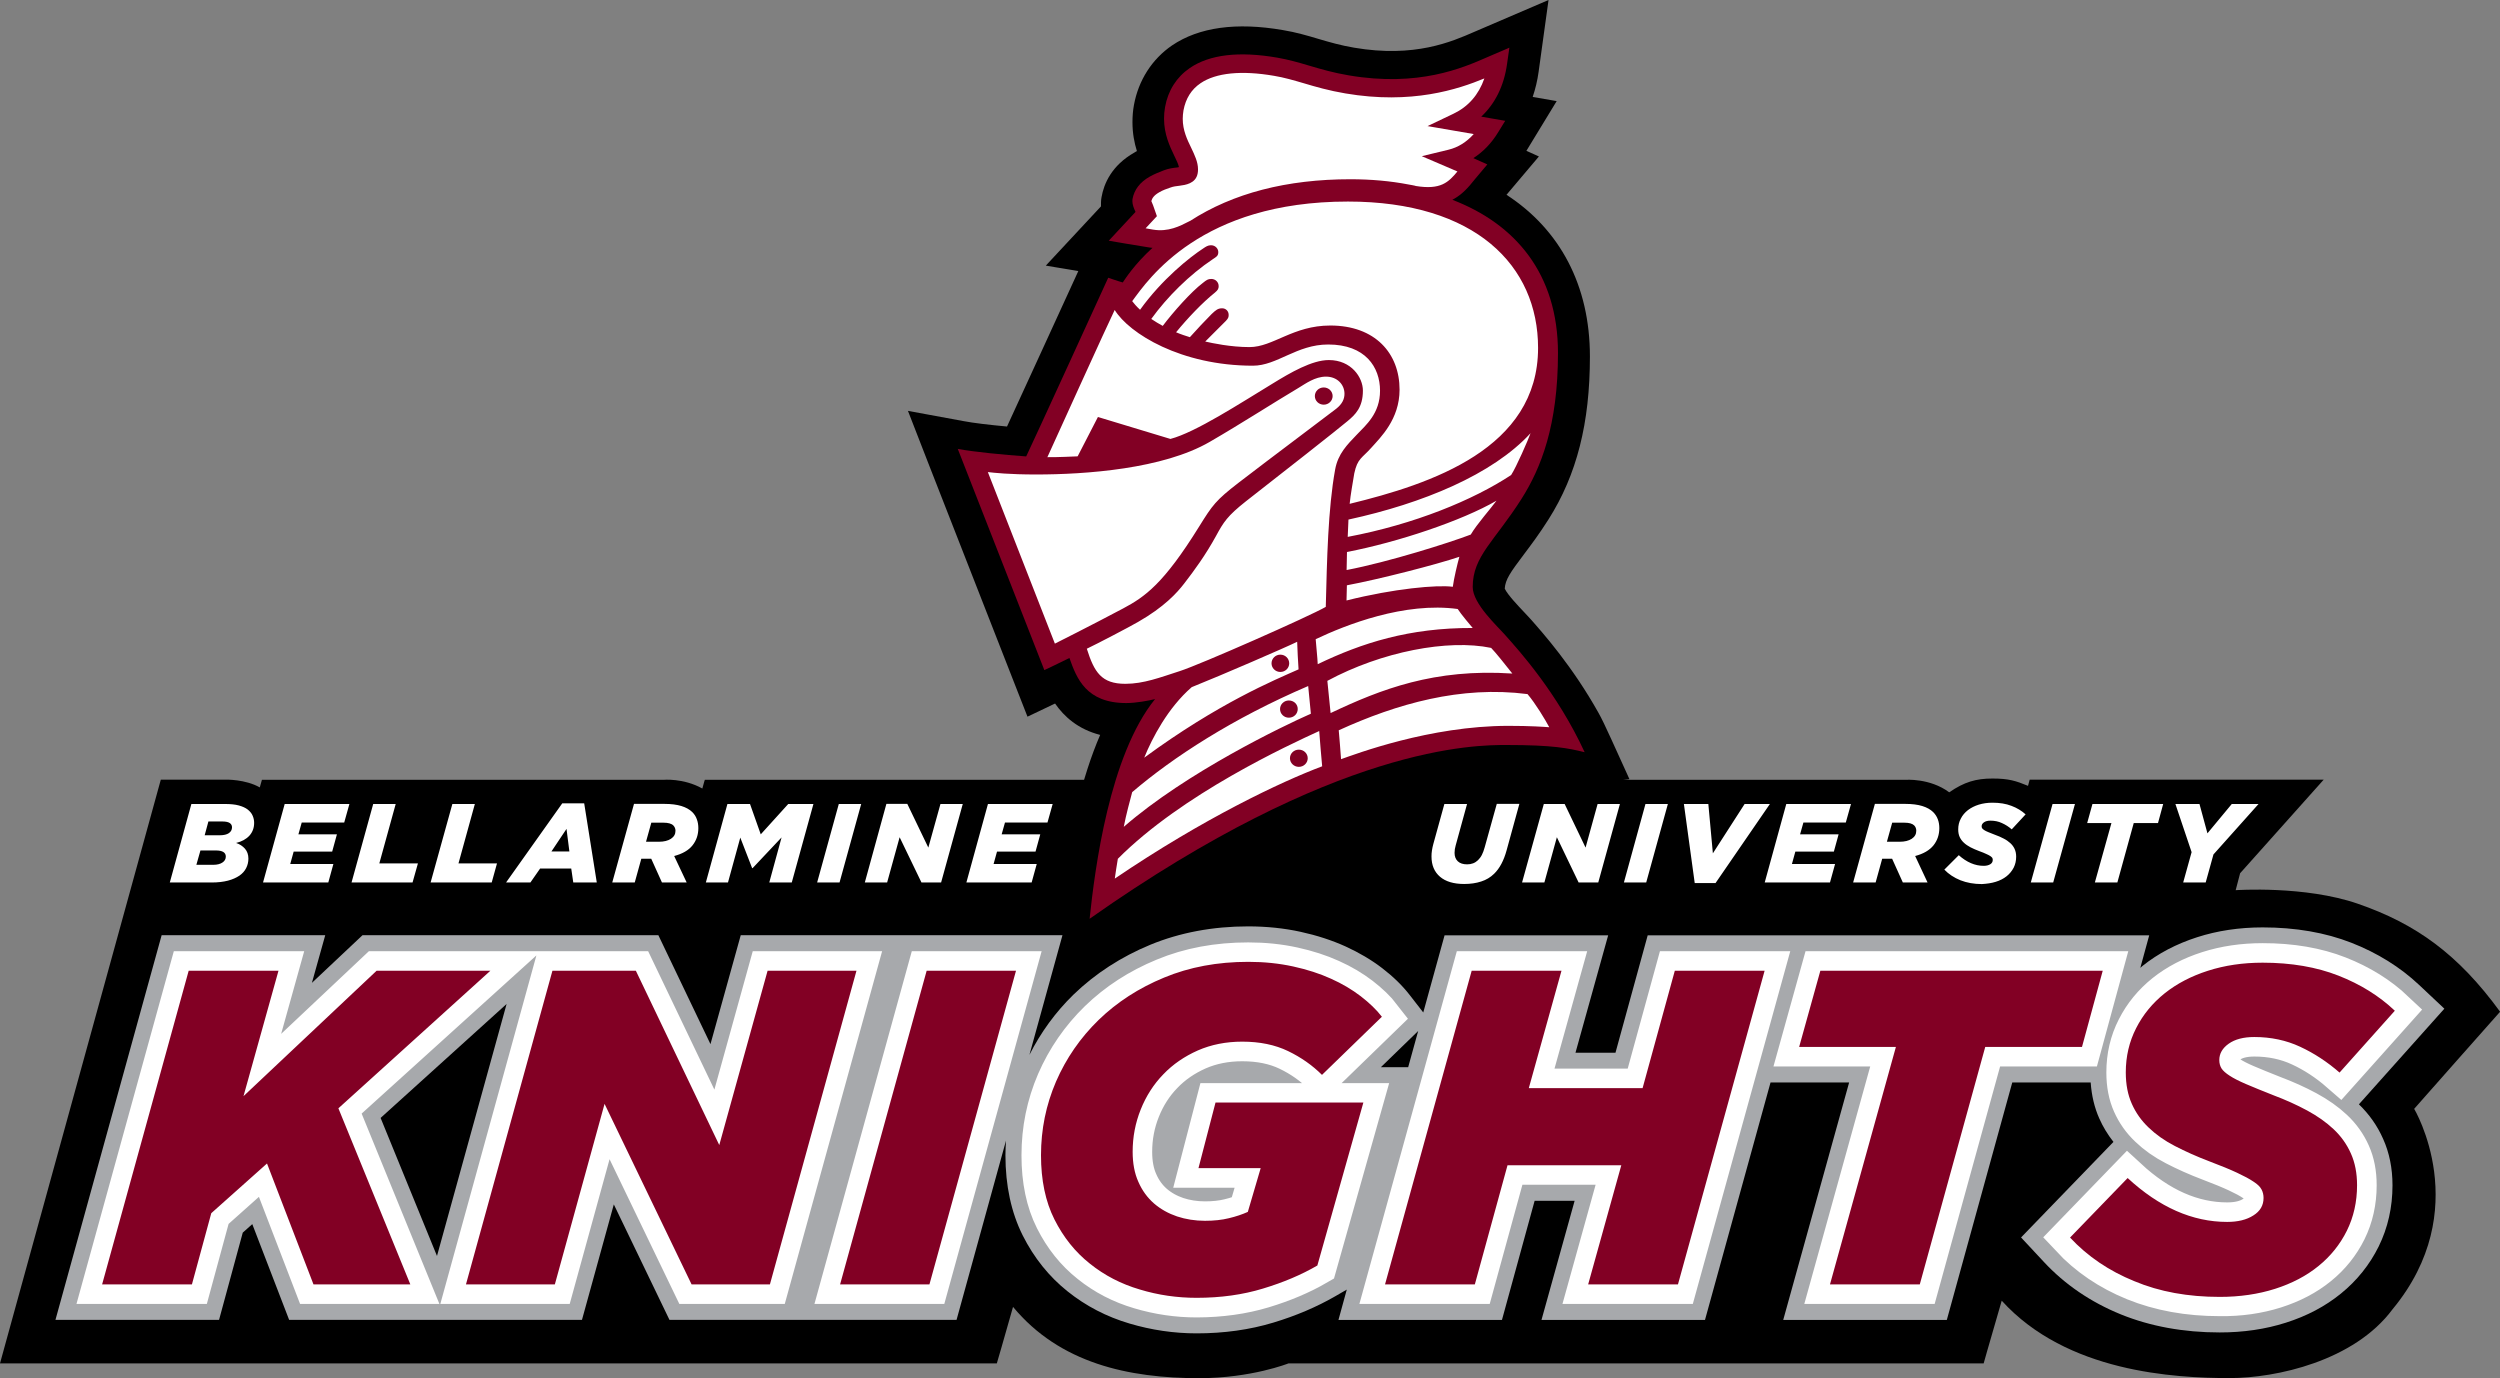
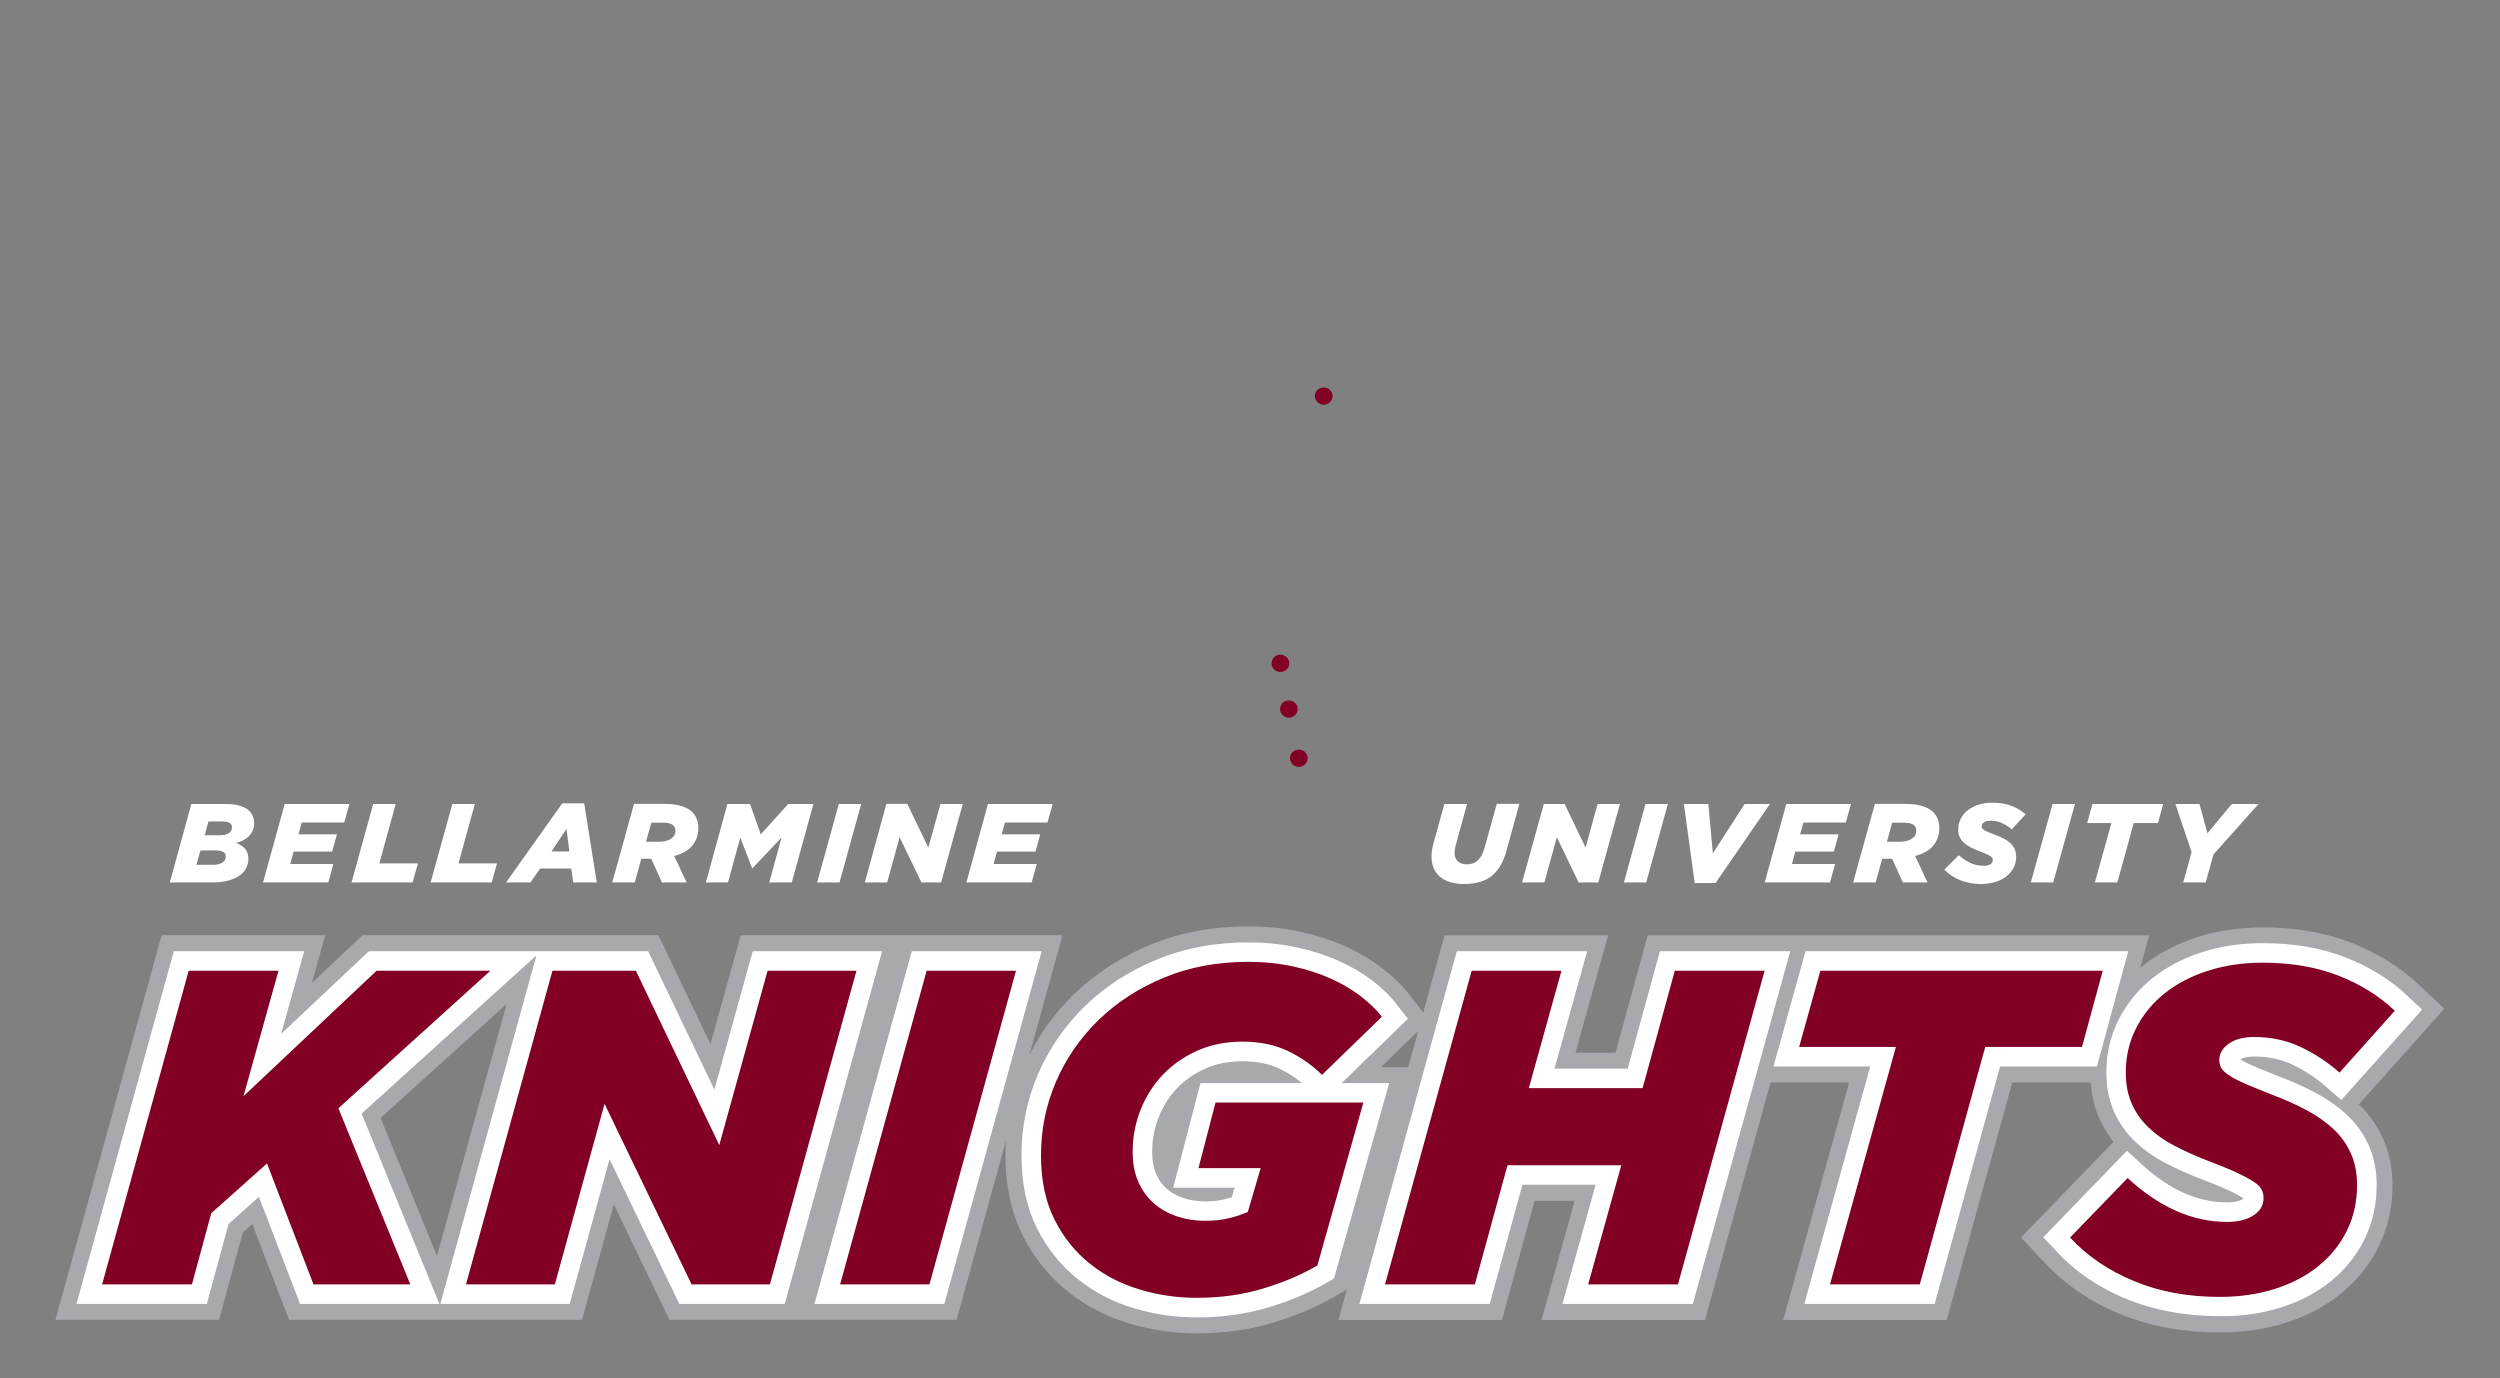
<svg xmlns="http://www.w3.org/2000/svg" version="1.1" id="Layer_1" x="0px" y="0px" width="270.03px" height="148.85px" viewBox="0 0 270.03 148.85" style="enable-background:new 0 0 270.03 148.85;" xml:space="preserve">
  <rect x="0" y="0" width="270.03" height="148.85" fill="#808080" stroke="none" />
-   <path d="M17.37,84.21h6.99c0,0,2.12-0.06,3.7,0.84l0.23-0.82h43.35c0,0,2.17-0.21,4.22,0.94c0.23-0.86,0.27-0.94,0.27-0.94H205.8  c0,0,2.65-0.21,4.74,1.35c1.62-1.12,2.9-1.49,4.67-1.49c1.76,0,2.53,0.25,3.84,0.79c0.16-0.58,0.18-0.67,0.18-0.67h31.76  l-9.03,10.11l-0.48,1.83c0,0,7.48-0.52,13.21,1.47c6.25,2.16,10.82,5.44,15.35,11.66c-1.24,1.38-9.28,10.49-9.28,10.49  s6.53,10.92-2.33,21.64c-4.15,5.6-12.57,7.44-17.59,7.44c-6,0-17.62-0.63-24.63-8.36c-1.66,5.71-1.95,6.77-1.95,6.77h-75.08  c0,0-4.02,1.6-9.66,1.6c-7.62,0-15.04-1.6-20.1-7.7c-0.95,3.38-1.75,6.1-1.75,6.1H0L17.37,84.21z" />
  <path style="fill:#A7A9AC;" d="M254.79,119.28l9.23-10.33l-2.72-2.56c-2.05-1.93-4.51-3.46-7.32-4.56c-2.81-1.1-6.04-1.66-9.59-1.66  c-2.52,0-4.9,0.36-7.07,1.06c-2.24,0.72-4.23,1.76-5.9,3.1c-0.08,0.07-0.16,0.14-0.24,0.21l0.96-3.51h-36.5h-1.93h-15.74  l-3.48,12.68h-4.32l3.53-12.68l-17.67,0l-2.3,8.33l-1.46-1.88c-0.78-1.01-1.78-1.99-2.98-2.91c-1.16-0.89-2.5-1.68-3.97-2.35  c-1.46-0.66-3.09-1.19-4.83-1.57c-1.77-0.39-3.68-0.59-5.68-0.59c-3.81,0-7.36,0.67-10.55,1.98c-3.17,1.31-5.96,3.12-8.3,5.38  c-1.96,1.91-3.55,4.1-4.77,6.52l3.57-12.93H97.56h-0.39H80.01l-3.27,11.77l-5.63-11.77h-8.19h-6.15H39.16l-5.47,5.15l1.44-5.15  H17.46L5.99,142.56h17.67l2.56-9.42l1.03-0.92l3.98,10.34H45.3h4.73h12.83l3.44-12.47l6.01,12.47h13.4h0.39h17.22l5.34-19.36  c-0.03,0.52-0.06,1.05-0.06,1.58c0,3.28,0.63,6.19,1.86,8.65c1.22,2.43,2.86,4.47,4.86,6.06c1.96,1.57,4.21,2.74,6.69,3.47  c2.36,0.7,4.79,1.06,7.24,1.06c2.95,0,5.74-0.39,8.28-1.16c2.46-0.74,4.7-1.7,6.68-2.84l1.26-0.73l-0.9,3.28h17.66l3.53-12.87h4.32  l-3.58,12.87h17.66l7.08-25.65h8.49l-7.12,25.65h17.67l7.07-25.65h8.47c0.1,1.42,0.41,2.73,0.93,3.89c0.4,0.91,0.92,1.75,1.53,2.53  l-9.98,10.32l2.48,2.66c2.26,2.43,5.06,4.33,8.3,5.65c3.18,1.29,6.77,1.95,10.68,1.95c2.54,0,4.94-0.35,7.13-1.05  c2.28-0.72,4.28-1.78,5.95-3.14c1.74-1.41,3.11-3.12,4.09-5.1c0.99-2.01,1.49-4.23,1.49-6.6c0-1.84-0.34-3.52-1.01-5.01  C256.79,121.61,255.91,120.36,254.79,119.28z M47.2,135.66l-6.09-14.91l13.61-12.31L47.2,135.66z M152.1,115.27h-2.95l4.03-3.91  L152.1,115.27z" />
  <path style="fill:none;stroke:#FFFFFF;stroke-width:4.217;" d="M20.38,104.85h9.7L26.3,118.4l14.38-13.55h12.29l-16.42,14.86  l7.77,19.02H33.86l-5.02-13.06l-6.02,5.37l-2.09,7.69h-9.7L20.38,104.85z M50.33,138.73h9.6l5.37-19.5l9.4,19.5h8.46l9.35-33.88  h-9.6l-5.22,18.83l-9.01-18.83h-9.01L50.33,138.73z M90.74,138.73h9.65l9.35-33.88h-9.65L90.74,138.73z M136.42,139.19  c2.19-0.66,4.15-1.49,5.87-2.49l4.97-17.6h-15.97l-1.84,7.08h6.72l-1.39,4.73c-0.6,0.27-1.28,0.5-2.04,0.68  c-0.76,0.19-1.63,0.28-2.59,0.28c-1.06,0-2.07-0.16-3.01-0.47c-0.94-0.32-1.77-0.78-2.49-1.4c-0.71-0.62-1.28-1.39-1.69-2.33  c-0.42-0.93-0.62-2.02-0.62-3.25c0-1.6,0.29-3.12,0.87-4.57c0.58-1.45,1.39-2.72,2.44-3.8c1.04-1.09,2.29-1.94,3.73-2.58  c1.44-0.63,3.04-0.95,4.8-0.95c1.89,0,3.54,0.34,4.95,1.02c1.41,0.68,2.63,1.54,3.66,2.57l6.47-6.28c-0.59-0.77-1.36-1.5-2.29-2.22  c-0.93-0.71-2-1.35-3.21-1.89c-1.21-0.55-2.57-0.99-4.08-1.32c-1.51-0.33-3.12-0.5-4.85-0.5c-3.32,0-6.35,0.56-9.09,1.7  c-2.74,1.13-5.1,2.66-7.08,4.58c-1.98,1.93-3.51,4.15-4.6,6.66c-1.08,2.51-1.62,5.16-1.62,7.95c0,2.69,0.48,5,1.45,6.93  c0.97,1.93,2.24,3.52,3.83,4.78c1.58,1.27,3.38,2.2,5.39,2.79c2.01,0.6,4.06,0.9,6.15,0.9  C131.84,140.18,134.23,139.85,136.42,139.19z M149.6,138.73h9.7l3.53-12.87h12.29l-3.58,12.87h9.7l9.36-33.88h-9.7l-3.48,12.68  h-12.29l3.53-12.68l-9.7,0L149.6,138.73z M197.66,138.73h9.7l7.07-25.65h10.45l2.24-8.23h-30.5l-2.29,8.23h10.45L197.66,138.73z   M245.74,139.21c1.82-0.58,3.39-1.4,4.7-2.47c1.31-1.06,2.33-2.34,3.06-3.81c0.73-1.48,1.1-3.12,1.1-4.91c0-1.3-0.22-2.44-0.67-3.44  c-0.44-0.99-1.07-1.87-1.87-2.62c-0.8-0.75-1.75-1.42-2.86-2.02c-1.11-0.6-2.33-1.15-3.66-1.65c-1.19-0.47-2.17-0.87-2.94-1.2  c-0.77-0.33-1.35-0.63-1.76-0.9c-0.42-0.27-0.71-0.53-0.87-0.77c-0.16-0.25-0.25-0.56-0.25-0.92c0-0.7,0.34-1.29,1.02-1.77  c0.68-0.48,1.6-0.72,2.76-0.72c1.79,0,3.45,0.35,4.95,1.05c1.51,0.7,2.93,1.63,4.26,2.79l5.97-6.68c-1.69-1.6-3.72-2.86-6.09-3.79  c-2.37-0.93-5.1-1.4-8.19-1.4c-2.12,0-4.09,0.29-5.9,0.87c-1.81,0.58-3.36,1.39-4.68,2.44c-1.31,1.05-2.34,2.3-3.08,3.76  c-0.75,1.46-1.12,3.06-1.12,4.78c0,1.3,0.22,2.43,0.65,3.39c0.43,0.97,1.03,1.82,1.82,2.57c0.78,0.75,1.72,1.42,2.83,1.99  c1.12,0.58,2.36,1.14,3.76,1.67c1.22,0.46,2.21,0.87,2.96,1.22c0.75,0.35,1.33,0.66,1.76,0.95c0.44,0.28,0.73,0.56,0.88,0.85  c0.15,0.28,0.22,0.59,0.22,0.92c0,0.8-0.36,1.43-1.1,1.89c-0.73,0.47-1.67,0.7-2.83,0.7c-3.75,0-7.33-1.58-10.75-4.74l-6.22,6.43  c1.89,2.03,4.21,3.6,6.94,4.71c2.74,1.11,5.81,1.67,9.23,1.67C241.92,140.08,243.91,139.79,245.74,139.21z" />
  <path style="fill:#820024;" d="M20.38,104.85h9.7L26.3,118.4l14.38-13.55h12.29l-16.42,14.86l7.77,19.02H33.86l-5.02-13.06  l-6.02,5.37l-2.09,7.69h-9.7L20.38,104.85z M50.33,138.73h9.6l5.37-19.5l9.4,19.5h8.46l9.35-33.88h-9.6l-5.22,18.83l-9.01-18.83  h-9.01L50.33,138.73z M90.74,138.73h9.65l9.35-33.88h-9.65L90.74,138.73z M129.25,140.18c2.59,0,4.98-0.33,7.17-1  c2.19-0.66,4.15-1.49,5.87-2.49l4.97-17.6h-15.97l-1.84,7.08h6.72l-1.39,4.73c-0.6,0.27-1.28,0.5-2.04,0.68  c-0.76,0.19-1.63,0.28-2.59,0.28c-1.06,0-2.07-0.16-3.01-0.47c-0.94-0.32-1.77-0.78-2.49-1.4c-0.71-0.62-1.28-1.39-1.69-2.33  c-0.42-0.93-0.62-2.02-0.62-3.25c0-1.6,0.29-3.12,0.87-4.57c0.58-1.45,1.39-2.72,2.44-3.8c1.04-1.09,2.29-1.94,3.73-2.58  c1.44-0.63,3.04-0.95,4.8-0.95c1.89,0,3.54,0.34,4.95,1.02c1.41,0.68,2.63,1.54,3.66,2.57l6.47-6.28c-0.59-0.77-1.36-1.5-2.29-2.22  c-0.93-0.71-2-1.35-3.21-1.89c-1.21-0.55-2.57-0.99-4.08-1.32c-1.51-0.33-3.12-0.5-4.85-0.5c-3.32,0-6.35,0.56-9.09,1.7  c-2.74,1.13-5.1,2.66-7.08,4.58c-1.98,1.93-3.51,4.15-4.6,6.66c-1.08,2.51-1.62,5.16-1.62,7.95c0,2.69,0.48,5,1.45,6.93  c0.97,1.93,2.24,3.52,3.83,4.78c1.58,1.27,3.38,2.2,5.39,2.79C125.11,139.89,127.16,140.18,129.25,140.18 M149.6,138.73h9.7  l3.53-12.87h12.29l-3.58,12.87h9.7l9.36-33.88h-9.7l-3.48,12.68h-12.29l3.53-12.68l-9.7,0L149.6,138.73z M197.66,138.73h9.7  l7.07-25.65h10.45l2.24-8.23h-30.5l-2.29,8.23h10.45L197.66,138.73z M239.76,140.08c2.15,0,4.15-0.29,5.97-0.87  c1.82-0.58,3.39-1.4,4.7-2.47c1.31-1.06,2.33-2.34,3.06-3.81c0.73-1.48,1.1-3.12,1.1-4.91c0-1.3-0.22-2.44-0.67-3.44  c-0.44-0.99-1.07-1.87-1.87-2.62c-0.8-0.75-1.75-1.42-2.86-2.02c-1.11-0.6-2.33-1.15-3.66-1.65c-1.19-0.47-2.17-0.87-2.94-1.2  c-0.77-0.33-1.35-0.63-1.76-0.9c-0.42-0.27-0.71-0.53-0.87-0.77c-0.16-0.25-0.25-0.56-0.25-0.92c0-0.7,0.34-1.29,1.02-1.77  c0.68-0.48,1.6-0.72,2.76-0.72c1.79,0,3.45,0.35,4.95,1.05c1.51,0.7,2.93,1.63,4.26,2.79l5.97-6.68c-1.69-1.6-3.72-2.86-6.09-3.79  c-2.37-0.93-5.1-1.4-8.19-1.4c-2.12,0-4.09,0.29-5.9,0.87c-1.81,0.58-3.36,1.39-4.68,2.44c-1.31,1.05-2.34,2.3-3.08,3.76  c-0.75,1.46-1.12,3.06-1.12,4.78c0,1.3,0.22,2.43,0.65,3.39c0.43,0.97,1.03,1.82,1.82,2.57c0.78,0.75,1.72,1.42,2.83,1.99  c1.12,0.58,2.36,1.14,3.76,1.67c1.22,0.46,2.21,0.87,2.96,1.22c0.75,0.35,1.33,0.66,1.76,0.95c0.44,0.28,0.73,0.56,0.88,0.85  c0.15,0.28,0.22,0.59,0.22,0.92c0,0.8-0.36,1.43-1.1,1.89c-0.73,0.47-1.67,0.7-2.83,0.7c-3.75,0-7.33-1.58-10.75-4.74l-6.22,6.43  c1.89,2.03,4.21,3.6,6.94,4.71C233.27,139.53,236.34,140.08,239.76,140.08" />
  <path style="fill:#FFFFFF;" d="M21.21,93.41l0.44-1.55h1.67c0.71,0,1.07,0.22,1.07,0.66c0,0.27-0.12,0.48-0.36,0.64  c-0.23,0.16-0.57,0.25-0.99,0.25H21.21z M22.11,90.21l0.4-1.48h1.51c0.37,0,0.64,0.06,0.8,0.17c0.16,0.11,0.24,0.26,0.24,0.46  c0,0.26-0.11,0.47-0.34,0.63c-0.22,0.15-0.55,0.23-0.99,0.23H22.11z M18.34,95.32h4.52c0.67,0,1.26-0.07,1.76-0.2  c0.5-0.13,0.91-0.32,1.24-0.54c0.33-0.23,0.57-0.5,0.73-0.82c0.16-0.32,0.24-0.66,0.24-1.02c0-0.44-0.13-0.79-0.37-1.07  c-0.25-0.28-0.56-0.49-0.96-0.62c0.61-0.15,1.09-0.41,1.44-0.79c0.34-0.38,0.51-0.84,0.51-1.38c0-0.27-0.05-0.52-0.16-0.77  c-0.1-0.25-0.28-0.46-0.52-0.66c-0.24-0.19-0.57-0.34-0.97-0.45c-0.4-0.11-0.9-0.16-1.5-0.16h-3.63L18.34,95.32z M28.41,95.32h7.05  l0.55-2h-4.66l0.37-1.34h4.16l0.51-1.86h-4.16l0.36-1.28h4.59l0.56-2h-6.99L28.41,95.32z M37.97,95.32h6.59l0.58-2.06h-4.17  l1.77-6.42h-2.43L37.97,95.32z M46.51,95.32h6.6l0.57-2.06h-4.16l1.77-6.42h-2.43L46.51,95.32z M59.56,91.97l1.63-2.44l0.31,2.44  H59.56z M54.66,95.32h2.63l1.05-1.51h3.36l0.22,1.51h2.54l-1.36-8.55h-2.37L54.66,95.32z M69.78,90.91l0.57-2.05h1.31  c0.51,0,0.87,0.1,1.07,0.3c0.15,0.16,0.23,0.35,0.23,0.57c0,0.37-0.16,0.65-0.49,0.87c-0.32,0.21-0.76,0.32-1.31,0.32H69.78z   M66.13,95.32h2.43l0.71-2.57h1.07l1.16,2.57h2.67l-1.35-2.86c0.9-0.24,1.56-0.62,1.98-1.15c0.42-0.53,0.63-1.15,0.63-1.86  c0-0.34-0.05-0.66-0.16-0.95c-0.1-0.3-0.27-0.56-0.5-0.79c-0.29-0.28-0.68-0.5-1.17-0.65c-0.49-0.15-1.1-0.23-1.83-0.23h-3.29  L66.13,95.32z M76.24,95.32h2.39l1.33-4.85l1.28,3.3h0.05l3.13-3.32l-1.33,4.87h2.43l2.34-8.48h-2.72l-2.97,3.28l-1.16-3.28h-2.44  L76.24,95.32z M88.26,95.32h2.42l2.34-8.48H90.6L88.26,95.32z M93.41,95.32h2.41l1.35-4.89l2.36,4.89h2.12l2.34-8.48h-2.41  l-1.31,4.71L98,86.83h-2.26L93.41,95.32z M104.38,95.32h7.05l0.55-2h-4.66l0.37-1.34h4.16l0.51-1.86h-4.17l0.36-1.28h4.59l0.56-2  h-6.99L104.38,95.32z M159.99,95.21c0.54-0.17,1-0.45,1.39-0.83c0.6-0.58,1.05-1.43,1.35-2.53l1.38-5.02h-2.44l-1.3,4.67  c-0.09,0.34-0.2,0.62-0.31,0.84c-0.11,0.22-0.26,0.41-0.42,0.57c-0.31,0.3-0.7,0.45-1.17,0.45c-0.44,0-0.78-0.11-1.01-0.33  c-0.23-0.22-0.35-0.52-0.35-0.91c0-0.14,0.01-0.27,0.03-0.4c0.02-0.13,0.05-0.26,0.09-0.4l1.23-4.48h-2.45l-1.19,4.31  c-0.07,0.24-0.11,0.47-0.15,0.7c-0.04,0.23-0.05,0.45-0.05,0.66c0,0.94,0.31,1.67,0.92,2.19c0.61,0.52,1.48,0.78,2.61,0.78  C158.84,95.48,159.45,95.39,159.99,95.21 M164.4,95.32h2.41l1.35-4.89l2.35,4.89h2.12l2.34-8.48h-2.41l-1.3,4.71l-2.26-4.71h-2.25  L164.4,95.32z M175.4,95.32h2.41l2.34-8.48h-2.42L175.4,95.32z M183.05,95.38h2.25l5.87-8.54h-2.73l-3.43,5.33l-0.49-5.33h-2.64  L183.05,95.38z M190.61,95.32h7.05l0.55-2h-4.66l0.37-1.34h4.16l0.51-1.86h-4.16l0.36-1.28h4.58l0.56-2h-6.99L190.61,95.32z   M203.81,90.91l0.57-2.05h1.31c0.52,0,0.87,0.1,1.07,0.3c0.15,0.16,0.22,0.35,0.22,0.57c0,0.37-0.16,0.65-0.49,0.87  c-0.32,0.21-0.76,0.32-1.31,0.32H203.81z M200.16,95.32h2.43l0.71-2.57h1.07l1.16,2.57h2.67l-1.34-2.86  c0.9-0.24,1.55-0.62,1.98-1.15c0.42-0.53,0.63-1.15,0.63-1.86c0-0.34-0.05-0.66-0.16-0.95c-0.11-0.3-0.28-0.56-0.51-0.79  c-0.29-0.28-0.68-0.5-1.17-0.65c-0.49-0.15-1.1-0.23-1.83-0.23h-3.29L200.16,95.32z M215.55,95.25c0.46-0.14,0.85-0.34,1.18-0.6  c0.33-0.26,0.58-0.57,0.77-0.93c0.18-0.36,0.27-0.76,0.27-1.19c0-0.32-0.06-0.6-0.17-0.84c-0.11-0.24-0.27-0.45-0.47-0.63  c-0.2-0.18-0.44-0.35-0.72-0.49c-0.28-0.15-0.58-0.28-0.92-0.4c-0.3-0.11-0.54-0.21-0.73-0.29c-0.19-0.08-0.34-0.15-0.44-0.22  c-0.1-0.07-0.18-0.13-0.22-0.19c-0.04-0.06-0.06-0.13-0.06-0.22c0-0.17,0.08-0.31,0.25-0.43c0.17-0.12,0.4-0.18,0.7-0.18  c0.45,0,0.86,0.08,1.24,0.26c0.38,0.17,0.73,0.39,1.06,0.68l1.5-1.62c-0.43-0.39-0.94-0.7-1.53-0.92c-0.59-0.23-1.28-0.34-2.05-0.34  c-0.53,0-1.02,0.07-1.48,0.21c-0.45,0.14-0.84,0.34-1.17,0.59c-0.33,0.26-0.59,0.56-0.77,0.92c-0.19,0.35-0.28,0.74-0.28,1.16  c0,0.32,0.05,0.59,0.16,0.83c0.11,0.23,0.26,0.44,0.46,0.62c0.19,0.18,0.43,0.34,0.71,0.49c0.28,0.14,0.59,0.28,0.94,0.41  c0.31,0.11,0.55,0.21,0.74,0.3c0.19,0.08,0.34,0.16,0.45,0.23c0.1,0.07,0.18,0.14,0.22,0.2c0.04,0.07,0.05,0.15,0.05,0.23  c0,0.19-0.09,0.35-0.27,0.46c-0.18,0.11-0.42,0.17-0.71,0.17c-0.94,0-1.84-0.39-2.69-1.15l-1.56,1.56c0.47,0.49,1.05,0.87,1.74,1.15  c0.69,0.27,1.46,0.41,2.31,0.41C214.6,95.46,215.1,95.39,215.55,95.25 M219.35,95.32h2.42l2.35-8.48h-2.42L219.35,95.32z   M226.27,95.32h2.43l1.77-6.42h2.62l0.56-2.06h-7.64l-0.57,2.06h2.62L226.27,95.32z M235.81,95.32h2.43l0.84-3.03l4.87-5.45h-2.89  l-2.63,3.17l-0.86-3.17h-2.6l1.75,5.2L235.81,95.32z" />
-   <path d="M174.06,79.89c-0.62-1.37-1.09-2.34-1.39-2.87c-2.81-5.03-5.98-8.6-7.33-10.13l-0.12-0.13c-0.18-0.2-0.42-0.46-0.7-0.75  c-0.47-0.5-1.69-1.77-1.99-2.43c0.06-0.98,0.61-1.76,2.04-3.66c0.76-1.01,1.71-2.27,2.7-3.84c3.04-4.8,4.46-10.38,4.46-17.57  c0-7.69-3.24-13.72-9.01-17.47l3.5-4.14l-1.35-0.61l3.27-5.37l-2.59-0.45c0.29-0.86,0.51-1.77,0.64-2.72L167.26,0l-8.04,3.45  c-2.41,1.05-6.43,2.82-12.96,1.7c-1.42-0.24-2.57-0.57-3.79-0.93L142.4,4.2c-1.17-0.35-2.43-0.72-3.83-0.95  c-5.04-0.87-9.07-0.31-11.98,1.66c-2.16,1.48-3.62,3.76-4.11,6.43c-0.11,0.6-0.16,1.21-0.16,1.86c0,1.19,0.2,2.23,0.48,3.12  c-0.09,0.05-0.18,0.09-0.26,0.15c-2.48,1.4-3.31,3.39-3.56,4.82l-0.04,0.26c-0.02,0.19-0.02,0.38-0.02,0.56c0,0.06,0,0.12,0,0.18  c-0.79,0.85-1.63,1.75-1.63,1.75l-4.33,4.65l3.51,0.59c-1.87,4.08-5.83,12.74-7.7,16.79c-1.94-0.18-3.63-0.38-4.67-0.58l-6.03-1.11  l2.22,5.71c0.94,2.43,9.35,23.9,9.35,23.9l1.34,3.42l2.98-1.42c0.98,1.42,2.49,2.78,4.87,3.39c-1.96,4.54-3.4,10.54-4.29,17.94  c-0.15,1.26,0.32,2.2,0.55,2.67c-0.48-1-0.13-2.45,0.68-3.17l3.53,5.81c0.31-0.16,0.6-0.35,0.87-0.57  c16.43-11.48,31.52-17.8,42.59-17.8c2.46,0,3.9,0.2,5.05,0.36c1.15,0.16,2.23,0.31,3.57,0.15l4.62-0.61L174.06,79.89z" />
-   <path style="fill:#820024;" d="M162.61,68.63c-0.85-0.98-3.54-3.41-3.54-5.23c0-3.33,2.37-4.94,5.28-9.53  c2.09-3.3,3.93-7.9,3.93-15.74c0-8.59-4.63-13.95-11.41-16.55c1.11-0.58,1.81-1.44,2.4-2.18l1.38-1.64l-1.18-0.53  c0,0-0.25-0.11-0.33-0.15c1.04-0.67,1.95-1.59,2.69-2.81l0.75-1.22c0,0-2.08-0.36-2.59-0.45c1.49-1.39,2.46-3.31,2.79-5.7l0.25-1.75  l-1.65,0.71l-0.79,0.34c-2.58,1.13-7.38,3.23-14.91,1.94c-1.67-0.28-2.99-0.67-4.28-1.05c-1.14-0.34-2.23-0.65-3.43-0.86  c-4.15-0.72-7.33-0.34-9.46,1.12c-1.43,0.98-2.35,2.43-2.67,4.21c-0.08,0.44-0.11,0.86-0.11,1.26c0,1.68,0.62,2.99,1.1,3.99  c0.23,0.47,0.44,0.91,0.51,1.24c-0.07,0.02-0.18,0.04-0.18,0.04c-0.4,0.04-0.93,0.1-1.46,0.31c-0.46,0.18-0.98,0.38-1.5,0.67  c-1.07,0.6-1.69,1.41-1.88,2.44c-0.01,0.07-0.01,0.15-0.01,0.22c0,0.37,0.15,0.75,0.34,1.16c-0.54,0.59-2.89,3.11-2.89,3.11  l1.81,0.31l2.62,0.43c0.1,0.02,0.19,0.02,0.29,0.03c-1.99,1.82-2.95,3.37-3.21,3.74c-0.52-0.14-1.57-0.51-1.57-0.51  s-8.2,17.95-8.86,19.3c-2.47-0.18-5.53-0.47-7.39-0.81c0.94,2.43,9.35,23.89,9.35,23.89s2.04-0.96,2.71-1.31  c0.77,2.18,1.79,4.87,6.14,4.87c1.05,0,2.43-0.26,3.11-0.43c-4.93,6.09-6.5,18.32-7.07,23.73c26.73-18.83,41.75-18.77,45.04-18.77  c5,0,6.65,0.34,8.43,0.78C168.18,74.8,164.07,70.27,162.61,68.63z" />
-   <path style="fill:#FFFFFF;" d="M145.59,21.77c13.76,0,20.54,6.91,20.54,15.81c0,10.88-11.54,14.69-20.35,16.84  c0.09-0.96,0.36-2.43,0.5-3.3c0.35-1.62,0.83-1.62,1.84-2.76c0.99-1.11,3.05-3.07,3.05-6.27c0-3.93-2.64-6.93-7.48-6.93  c-4.04,0-6.18,2.33-8.73,2.33c-2.04,0-4.04-0.43-4.78-0.6c0.68-0.7,1.52-1.5,2.24-2.24c0.28-0.29,0.29-0.45,0.29-0.64  c0-0.42-0.32-0.71-0.7-0.71c-0.46,0-0.67,0.18-1.13,0.61c-0.51,0.5-1.78,1.85-2.36,2.51c-0.29-0.08-1.11-0.36-1.49-0.53  c1.25-1.53,2.86-3.22,4.2-4.29c0.33-0.27,0.4-0.44,0.4-0.69c0-0.45-0.36-0.78-0.79-0.78c-0.38,0-0.51,0.11-0.92,0.43  c-1.28,0.97-3.22,3.17-4.33,4.64c-0.35-0.18-0.88-0.51-1.24-0.75c1.72-2.38,4.12-4.77,6.67-6.47c0.34-0.23,0.57-0.32,0.57-0.75  c0-0.36-0.31-0.74-0.79-0.74c-0.33,0-0.55,0.15-0.83,0.34c-1.45,0.94-4.46,3.33-6.83,6.63c-0.38-0.35-0.67-0.69-0.85-0.93  C124.02,30.18,129.7,21.77,145.59,21.77 M143.2,65.55c0.13-5.09,0.24-10.58,1.01-14.83c0.31-1.72,1.32-2.7,2.33-3.76  c1-1.05,2.52-2.3,2.52-4.76c0-2.55-1.59-4.99-5.6-4.99c-3.41,0-5.51,2.29-8.13,2.29c-7.76,0-13.36-3.47-14.93-6.02  c-0.47,0.91-7.27,15.9-7.27,15.9c0.97,0.02,2.99-0.08,3.27-0.09c0.22-0.42,2.19-4.25,2.19-4.25s7.04,2.14,7.83,2.37  c2.72-0.71,7.53-3.85,11.04-5.98c1.92-1.18,4.25-2.54,6.07-2.54c2.44,0,3.68,1.89,3.68,3.3c0,1.82-0.82,2.6-1.69,3.32  c-0.85,0.73-7.32,5.81-10.95,8.64c-2,1.58-2.41,2.24-3.23,3.75c-1.15,2.09-2.34,3.71-3.42,5.11c-0.79,1.03-2.18,2.56-5,4.17  c-0.95,0.55-4.45,2.38-5.53,2.89c0.8,2.54,1.58,3.79,4.16,3.79c1.98,0,3.76-0.69,5.87-1.37C129.57,71.81,141.42,66.58,143.2,65.55   M113.94,69.52c0,0,3.95-1.98,7.37-3.8c2.35-1.25,4.37-2.65,8.22-8.86c1.43-2.3,1.78-2.81,4.24-4.71c3.48-2.68,9.89-7.47,10.57-8.01  c0.64-0.51,0.88-1.04,0.88-1.61c0-0.97-0.76-1.85-2-1.85c-1.19,0-2.2,0.76-2.97,1.22c-2.53,1.5-6.22,3.88-9.59,5.83  c-5.04,2.92-13.37,3.52-18.76,3.52c-2.87,0-4.51-0.18-5.2-0.26C107.64,53.39,113.94,69.52,113.94,69.52 M145.65,56.12  c-0.01,0.27-0.07,1.7-0.08,1.87c7.24-1.37,13.55-3.98,17.65-6.68c0.56-0.85,1.84-3.8,2.1-4.52  C161.22,51.26,153.66,54.38,145.65,56.12 M145.49,59.62c0,0.32-0.03,1.61-0.04,1.95c4.51-0.86,11.17-2.97,13.41-3.83  c0.66-1.13,2.19-2.84,2.78-3.66C157.91,56.25,150.93,58.58,145.49,59.62 M145.48,63.22c-0.01,0.39-0.03,1.26-0.04,1.64  c5.12-1.29,9.8-1.71,11.48-1.48c0.12-0.9,0.5-2.51,0.71-3.24C155.18,60.97,149,62.56,145.48,63.22 M142.11,69.04  c0.03,0.49,0.2,2.07,0.22,2.7c4.76-2.29,9.89-3.94,16.74-3.91c-0.2-0.23-1.28-1.51-1.62-2.05C151.71,64.99,145.34,67.5,142.11,69.04   M143.37,73.54c0.05,0.52,0.29,2.83,0.35,3.48c5.44-2.58,11.22-4.83,19.63-4.27c-0.81-1.03-1.82-2.29-2.29-2.77  C156.42,69.01,149.23,70.38,143.37,73.54 M144.6,78.88c0.07,0.73,0.19,2.3,0.25,3.12c1.54-0.54,9.59-3.6,18.06-3.6  c2.43,0,3.9,0.11,4.43,0.15c-0.45-0.84-1.49-2.57-2.35-3.58C157.8,74.04,150.89,76.01,144.6,78.88 M128.72,74.22  c-2.57,2.23-4.28,5.51-5.13,7.62c8.02-5.89,14.04-8.37,16.67-9.54c-0.06-0.83-0.12-2.07-0.15-2.98  C139.03,69.86,131.9,72.95,128.72,74.22 M141.3,74.1c-8.15,3.49-14.6,7.69-19.01,11.46c-0.23,0.86-0.66,2.44-0.91,3.75  c6.78-5.9,17.28-10.93,20.21-12.22C141.51,76.24,141.35,74.7,141.3,74.1 M120.74,92.76c-0.07,0.46-0.29,1.75-0.33,2.14  c9.58-6.5,18-10.48,22.4-12.13c-0.07-0.76-0.27-3.02-0.32-3.81C139.15,80.49,127.69,85.77,120.74,92.76 M125.21,20.77  c-0.59,0.34-0.77,0.65-0.85,0.95c0.05,0.11,0.19,0.46,0.19,0.46l0.28,0.8l0.13,0.37c0,0-0.83,0.88-1.22,1.31  c0.33,0.06,0.8,0.14,0.8,0.14c1.65,0.28,2.93-0.39,3.88-0.88l0.22-0.11l-0.09,0.05c4.62-2.99,10.43-4.5,17.32-4.5  c2.2,0,4.32,0.19,6.29,0.57c0,0,0.76,0.13,0.77,0.16c2.69,0.44,3.53-0.41,4.49-1.57c-0.55-0.24-3.85-1.65-3.85-1.65l2.89-0.7  c1.03-0.25,1.94-0.82,2.72-1.69c-0.96-0.17-4.99-0.86-4.99-0.86l2.79-1.33c1.62-0.77,2.73-2.05,3.35-3.82  c-2.86,1.18-7.85,2.84-15.01,1.62c-1.78-0.3-3.23-0.72-4.5-1.1c-1.09-0.32-2.12-0.62-3.2-0.8c-3.54-0.61-6.29-0.33-7.95,0.8  c-0.99,0.67-1.6,1.65-1.84,2.93c-0.05,0.32-0.08,0.61-0.08,0.91c0,1.25,0.48,2.25,0.92,3.15c0.37,0.78,0.73,1.52,0.73,2.31  c0,0.15-0.01,0.3-0.04,0.45c-0.21,1.1-1.35,1.24-1.95,1.32c-0.34,0.04-0.68,0.08-0.97,0.19C126.02,20.39,125.58,20.55,125.21,20.77" />
  <path style="fill:#820024;" d="M143.94,42.78c0,0.51-0.43,0.93-0.96,0.93c-0.53,0-0.96-0.41-0.96-0.93c0-0.51,0.42-0.93,0.96-0.93  C143.51,41.85,143.94,42.27,143.94,42.78 M139.21,75.66c-0.52,0-0.95,0.41-0.95,0.93c0,0.51,0.42,0.93,0.95,0.93  c0.54,0,0.96-0.42,0.96-0.93C140.18,76.07,139.75,75.66,139.21,75.66 M138.29,70.71c-0.52,0-0.95,0.42-0.95,0.94  c0,0.51,0.43,0.93,0.95,0.93c0.54,0,0.96-0.42,0.96-0.93C139.25,71.13,138.83,70.71,138.29,70.71 M140.29,80.97  c-0.53,0-0.96,0.41-0.96,0.93c0,0.51,0.43,0.93,0.96,0.93c0.53,0,0.96-0.42,0.96-0.93C141.25,81.38,140.82,80.97,140.29,80.97" />
</svg>